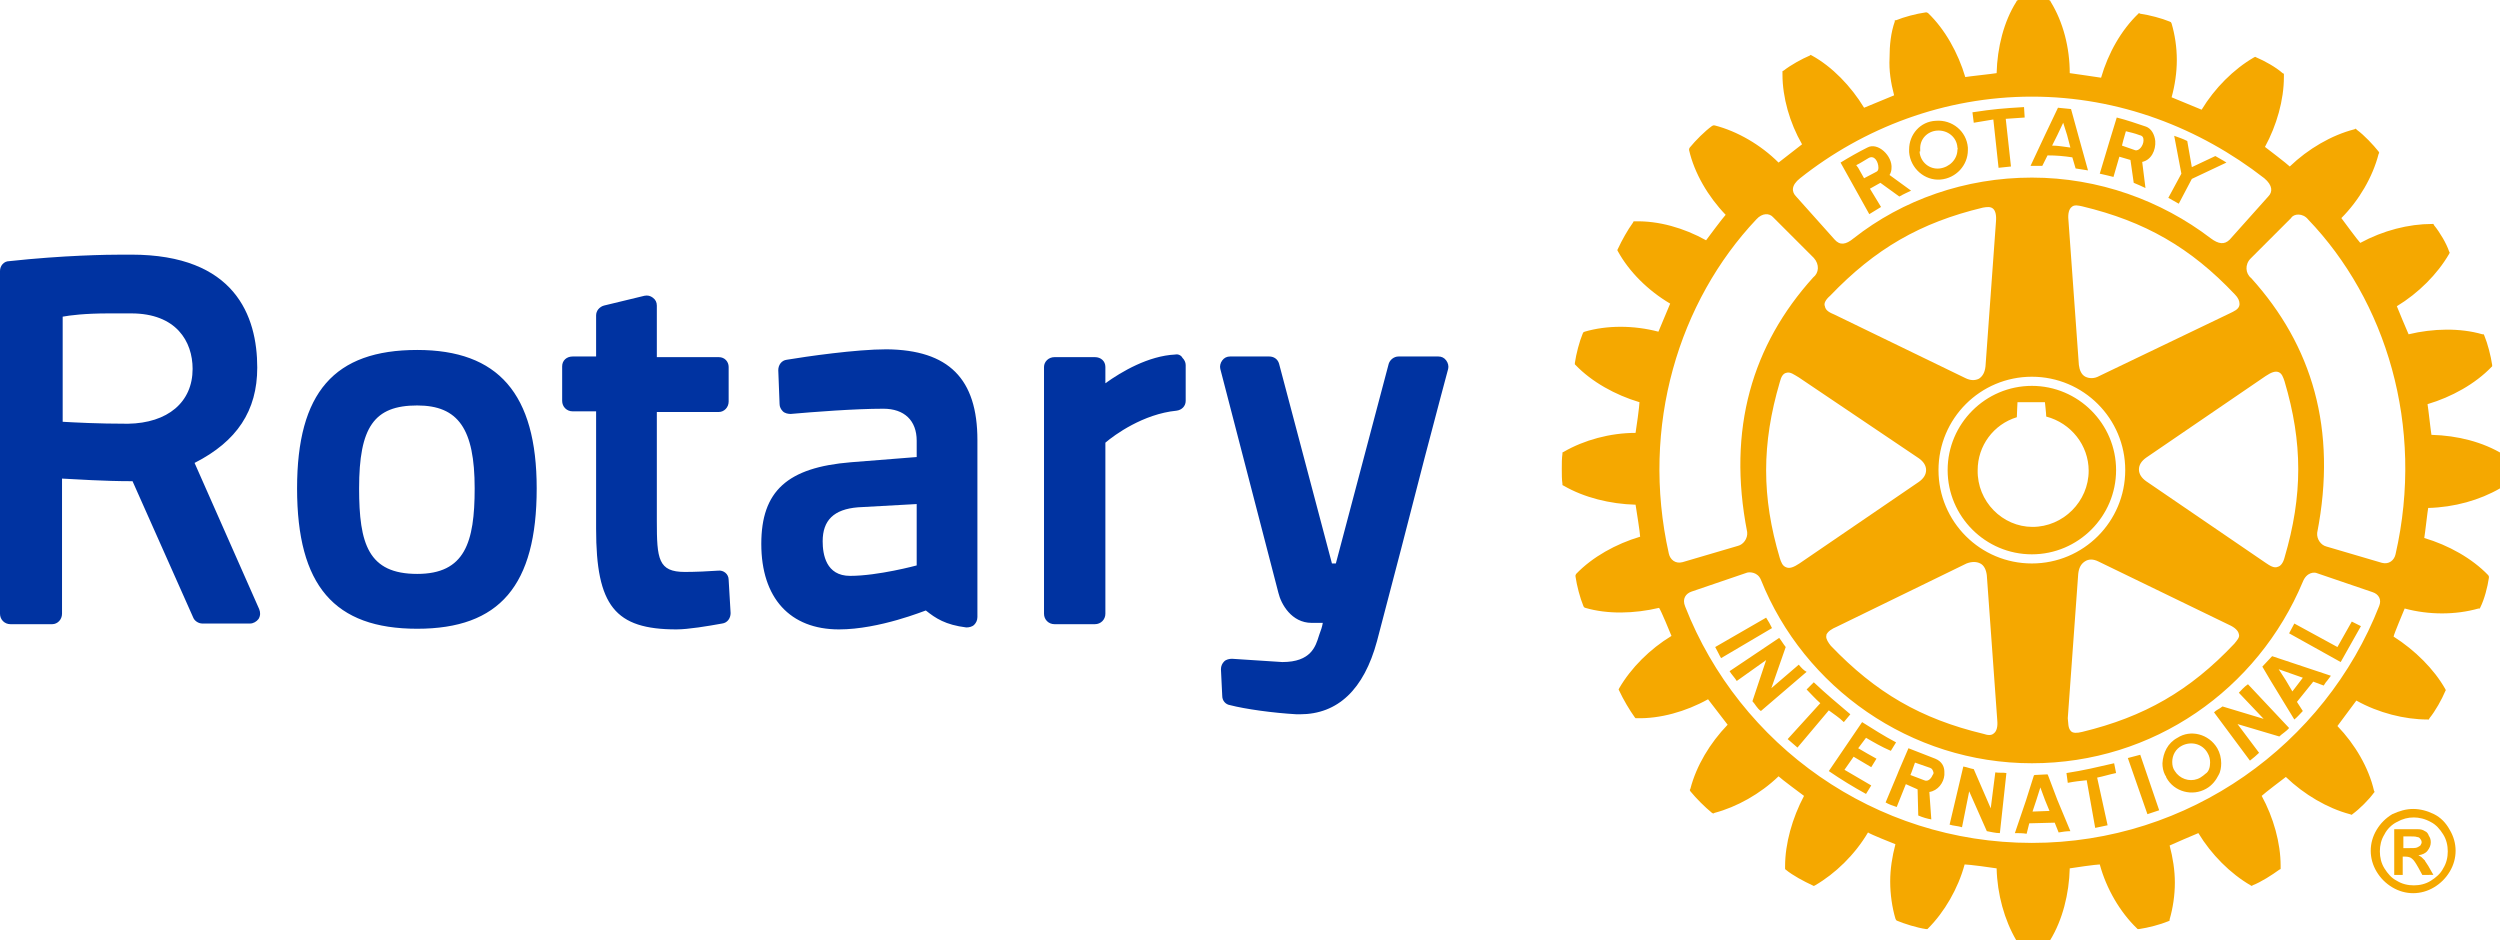
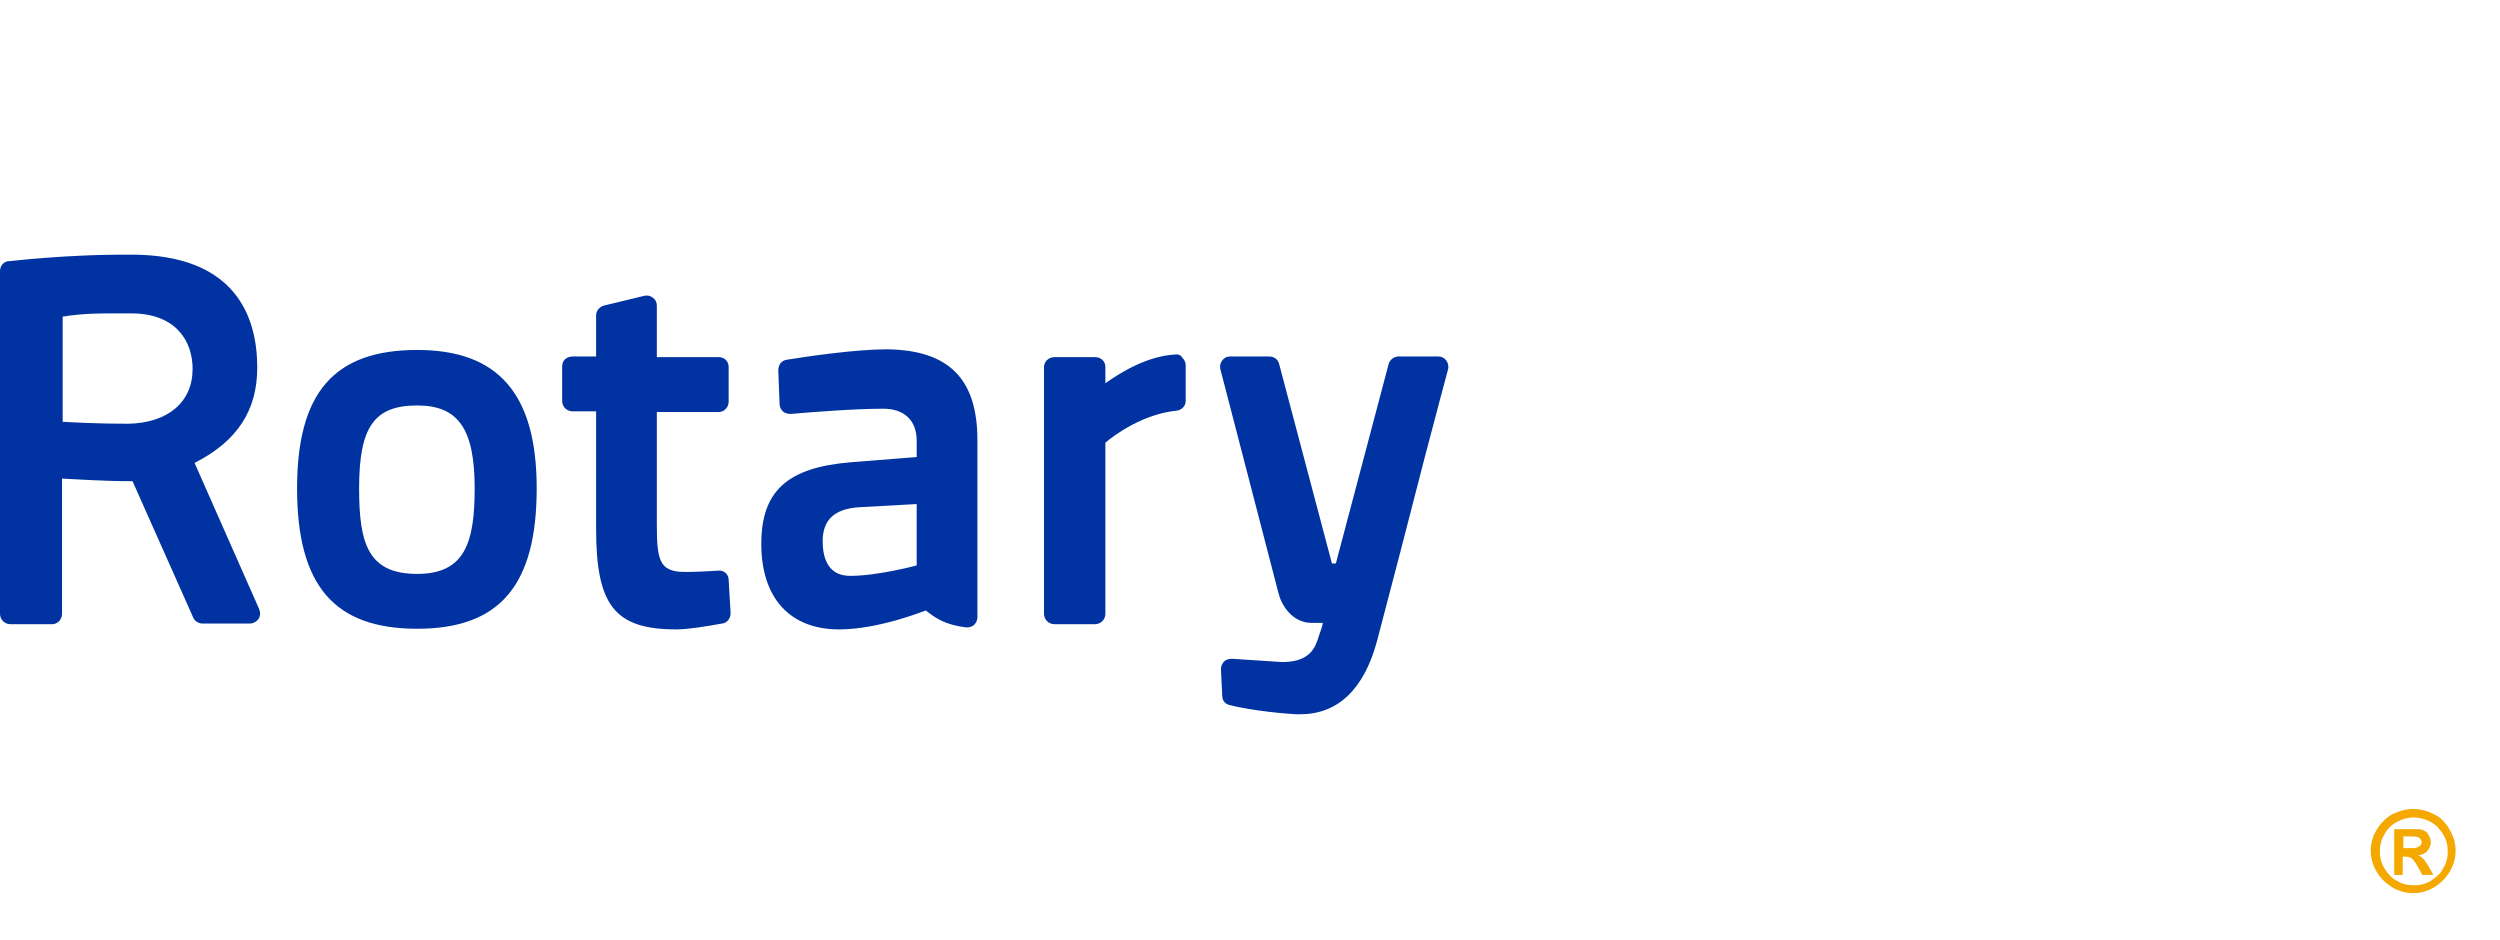
<svg xmlns="http://www.w3.org/2000/svg" version="1.1" id="Layer_1" x="0px" y="0px" viewBox="0 0 382.9 144" style="enable-background:new 0 0 382.9 144;" xml:space="preserve">
  <style type="text/css">
	.st0{fill:#0033A1;}
	.st1{fill:#F5A800;}
</style>
  <path class="st0" d="M111.6,88.8l0.3,5.1c0,0.8-0.5,1.5-1.3,1.6c-2.2,0.4-5.2,0.9-7,0.9c-9.4,0-12.3-3.6-12.3-15.4V63h-3.6  c-0.9,0-1.6-0.7-1.6-1.6v-5.3c0-0.9,0.7-1.5,1.6-1.5h3.6v-6.3c0-0.7,0.5-1.3,1.2-1.5l6.2-1.5c0.5-0.1,0.9,0,1.3,0.3  c0.4,0.3,0.6,0.7,0.6,1.2v7.9h9.5c0.9,0,1.5,0.7,1.5,1.5v5.3c0,0.9-0.7,1.6-1.5,1.6h-9.5v16.7c0,5.8,0.2,7.8,4.3,7.8  c1.5,0,3.8-0.1,5.1-0.2C110.8,87.3,111.6,87.9,111.6,88.8 M82.2,74.8c0,14.9-5.7,21.5-18.3,21.5c-12.7,0-18.4-6.6-18.4-21.5  c0-14.7,5.7-21.2,18.4-21.2C76.3,53.6,82.2,60.3,82.2,74.8 M72.7,74.8c0-9.1-2.5-12.7-8.8-12.7c-6.6,0-8.9,3.3-8.9,12.7  c0,8.5,1.4,13.1,8.9,13.1C71.2,87.9,72.7,83.1,72.7,74.8 M221.5,55.2c-0.3-0.4-0.7-0.6-1.2-0.6h-6.1c-0.7,0-1.3,0.5-1.5,1.1  l-8.1,30.6H204l-8.1-30.6c-0.2-0.7-0.8-1.1-1.5-1.1h-6c-0.5,0-0.9,0.2-1.2,0.6c-0.3,0.4-0.4,0.9-0.3,1.3l8.9,34.3  c0.4,1.7,2,4.6,5.1,4.6h1.7c-0.1,0.6-0.3,1.2-0.5,1.7l-0.1,0.3c-0.5,1.6-1.2,4-5.6,4l-7.7-0.5c-0.4,0-0.9,0.1-1.2,0.4  c-0.3,0.3-0.5,0.7-0.5,1.2l0.2,4.1c0,0.7,0.5,1.3,1.2,1.4c2.3,0.6,6.6,1.2,10.2,1.4c0.2,0,0.3,0,0.5,0c5.8,0,9.8-3.8,11.8-11.2  c2.3-8.7,5.2-19.9,7.3-28.1c1-3.7,1.8-6.9,2.4-9.1l1.2-4.5C221.9,56.1,221.8,55.6,221.5,55.2 M39.7,93.3c0.2,0.5,0.2,1-0.1,1.5  c-0.3,0.4-0.8,0.7-1.3,0.7H31c-0.6,0-1.2-0.4-1.4-0.9l-9.3-20.9c-4.6,0-8.6-0.3-10.8-0.4v20.7c0,0.9-0.7,1.6-1.5,1.6H1.6  c-0.9,0-1.6-0.7-1.6-1.6V41.5c0-0.8,0.6-1.5,1.4-1.5c8.3-0.9,15-1,17.4-1c0.9,0,1.3,0,1.3,0c15.9,0,19.3,9.4,19.3,17.3  c0,6.6-3.1,11.3-9.6,14.6L39.7,93.3z M20.1,48h-3.4c-3.8,0-6,0.3-7.1,0.5v16.1c1.8,0.1,5.3,0.3,10,0.3c6.1-0.1,9.9-3.3,9.9-8.4  C29.5,52.3,27,48,20.1,48 M149.7,67.4v27.1c0,0.5-0.2,0.9-0.5,1.2c-0.3,0.3-0.8,0.4-1.2,0.4c-3.2-0.4-4.7-1.4-6.2-2.6  c-0.1,0-7.1,2.9-13.3,2.9c-7.5,0-11.9-4.8-11.9-13.1c0-8.1,4-11.7,13.7-12.5l10.1-0.8v-2.5c0-3.1-1.9-4.9-5.1-4.9  c-4.4,0-10.8,0.5-14.2,0.8c-0.4,0-0.9-0.1-1.2-0.4c-0.3-0.3-0.5-0.7-0.5-1.1l-0.2-5.2c0-0.8,0.5-1.5,1.3-1.6  c3-0.5,10.6-1.6,15.3-1.6C145.3,53.6,149.7,58,149.7,67.4 M131.4,77.7c-3.7,0.3-5.4,2-5.4,5.2c0,2,0.5,5.3,4.2,5.3  c4.3,0,10.2-1.6,10.2-1.6v-9.4L131.4,77.7z M180,54.3c-4.1,0.2-8.2,2.6-10.7,4.4v-2.5c0-0.9-0.7-1.5-1.6-1.5h-6.2  c-0.9,0-1.6,0.7-1.6,1.5v37.8c0,0.9,0.7,1.6,1.6,1.6h6.2c0.9,0,1.6-0.7,1.6-1.6V67.8c1.4-1.2,5.8-4.4,10.9-4.9  c0.8-0.1,1.4-0.7,1.4-1.5v-5.5c0-0.4-0.2-0.8-0.5-1.1C180.9,54.4,180.4,54.2,180,54.3" />
  <g>
-     <path class="st1" d="M280.1,108.8l-4.8,5.7l-1.5-1.3l5-5.5c-0.8-0.7-1.4-1.4-2.1-2.1l1.1-1.1c1.9,1.8,3.6,3.2,5.6,4.9l-1,1.2   C281.7,109.9,280.9,109.4,280.1,108.8 M270.5,94.6l-7.8,4.5c0.3,0.5,0.6,1.2,0.9,1.7l7.8-4.6C271.1,95.6,270.9,95.2,270.5,94.6    M275.5,101.8l-4.2,3.6l2.2-6.3c-0.4-0.5-0.6-0.9-1-1.4l-7.6,5.1c0.3,0.5,0.8,1,1.1,1.5l4.5-3.2l-2.1,6.3c0.4,0.4,0.7,1.1,1.3,1.5   l7-6C276.3,102.7,275.9,102.3,275.5,101.8 M285.8,113c1.2,0.7,2.4,1.4,3.8,2l0.8-1.3c-1.9-1-3.6-2.1-5.2-3.1l-5.1,7.5   c1.9,1.3,3.7,2.4,5.7,3.5l0.8-1.3l-4.1-2.4l1.4-2l2.7,1.6l0.8-1.3c-0.9-0.5-1.8-1-2.8-1.6L285.8,113z M311.2,84.9   c-7.1,0-12.9-5.8-12.9-12.9c0-7.1,5.8-12.9,12.9-12.9c7.1,0,12.9,5.8,12.9,12.9C324.1,79.1,318.3,84.9,311.2,84.9 M311.3,80.7   c4.7,0,8.6-3.9,8.6-8.6c0-3.9-2.7-7.3-6.5-8.3c0-0.4-0.2-2.2-0.2-2.2H309c0,0-0.1,1.9-0.1,2.3c-3.6,1.1-6,4.4-6,8.1   C302.8,76.8,306.7,80.7,311.3,80.7 M292.4,23.3v-0.4c0-2.3,1.7-4.3,4.1-4.4c2.5-0.2,4.7,1.6,4.9,4.1v0.4c0,2.3-1.8,4.3-4.2,4.5   C294.8,27.7,292.6,25.8,292.4,23.3 M294,23.2c0.1,1.6,1.5,2.8,3.1,2.6c1.5-0.2,2.7-1.4,2.7-2.9c0.1-0.1,0-0.2,0-0.3   c-0.1-1.6-1.5-2.7-3.1-2.6c-1.5,0.1-2.7,1.3-2.6,2.9V23.2z M312.8,25.4c-0.8,0-1.1,0-1.8,0l2.2-4.7l2-4.2l2,0.2l1.1,4l1.5,5.4   c-0.7-0.1-1.2-0.2-1.9-0.3l-0.5-1.7c-1.3-0.2-2.5-0.3-3.8-0.3L312.8,25.4z M314.3,22.3c1,0,1.9,0.2,2.8,0.3l-0.5-1.9l-0.6-1.9   l-0.9,1.9L314.3,22.3z M305.3,18.3l0.8,7.4l1.9-0.2l-0.8-7.3l2.9-0.2l-0.1-1.6c-3.3,0.2-4.6,0.3-7.9,0.8l0.2,1.6L305.3,18.3z    M305.6,118.3l-0.7,5.5l-2.6-6c-0.6-0.1-1-0.3-1.6-0.4l-2.1,8.9c0.6,0.2,1.3,0.2,1.9,0.4l1.1-5.5l2.7,6.1c0.6,0.1,1.3,0.3,2,0.3   l1-9.2C306.8,118.3,306.2,118.4,305.6,118.3 M358,99.1l-6.6-3.6l-0.8,1.5l7.9,4.4l3.1-5.5l-1.4-0.7L358,99.1z M348,100.5l9,3   c-0.2,0.3-0.4,0.5-0.6,0.8c-0.2,0.2-0.3,0.4-0.5,0.7l-1.6-0.6l-2.5,3.1l0.9,1.4c-0.4,0.4-0.8,0.9-1.3,1.3l-3.6-5.9l-1.3-2.2   L348,100.5z M349,102.5l1.1,1.7l1,1.7l1.3-1.7l0.3-0.4L349,102.5z M339.6,114.6c0.4,0.7,0.6,1.5,0.6,2.3c0,0.6-0.1,1.3-0.4,1.8   c-0.4,0.8-1,1.6-1.9,2.1c-2.1,1.2-4.9,0.5-6.1-1.7c0-0.1-0.1-0.3-0.2-0.4c-0.3-0.6-0.4-1.2-0.4-1.8c0.1-1.6,0.8-3.1,2.3-3.9   C335.5,111.7,338.3,112.4,339.6,114.6 M338.5,116.8c0-0.5-0.1-1-0.4-1.5c-0.8-1.4-2.5-1.8-3.9-1.1c-1,0.5-1.5,1.5-1.5,2.5   c0,0.5,0.1,1,0.4,1.4c0.1,0.1,0.2,0.3,0.3,0.4c0.9,1,2.4,1.3,3.6,0.6c0.3-0.2,0.6-0.4,0.8-0.6C338.3,118.2,338.5,117.5,338.5,116.8    M342.9,106.1l3.8,4l-6.3-1.9c-0.5,0.4-0.9,0.5-1.3,0.9l5.5,7.4c0.5-0.4,1-0.8,1.4-1.2l-3.3-4.4l6.4,1.9c0.4-0.4,1.1-0.8,1.5-1.3   l-6.3-6.7C343.7,105.2,343.3,105.7,342.9,106.1 M383.2,72.1c0,0.8,0,1.7-0.1,2.4l0,0.2l-0.2,0.1c-3.1,1.8-7,2.9-11,3   c-0.1,0.5-0.5,4.1-0.6,4.6c3.7,1.1,7.3,3.1,9.8,5.7l0.1,0.2v0.2c-0.2,1.4-0.7,3.3-1.3,4.5l-0.1,0.2l-0.2,0c-3.5,1-7.6,1-11.3,0   c-0.2,0.5-1.6,3.8-1.7,4.3c3.3,2.1,6.2,5,7.9,8l0.1,0.2l-0.1,0.2c-0.5,1.2-1.5,3-2.4,4.1l-0.1,0.2h-0.2c-3.5,0-7.5-1-10.9-2.9   c-0.3,0.4-2.6,3.5-2.9,3.9c2.7,2.8,4.8,6.4,5.6,9.9l0.1,0.2l-0.1,0.1c-0.8,1.1-2.2,2.5-3.3,3.3l-0.1,0.1l-0.3-0.1   c-3.4-0.9-7-3-9.8-5.7c-0.4,0.3-3.3,2.5-3.7,2.9c1.8,3.3,2.9,7.2,2.9,10.7v0.5l-0.2,0.1c-1.1,0.8-2.8,1.9-4.1,2.4l-0.1,0.1   l-0.2-0.1c-3.1-1.8-6-4.7-8-8c-0.5,0.2-4,1.7-4.4,1.9c0.5,1.9,0.8,3.8,0.8,5.7c0,1.9-0.3,3.9-0.8,5.6l0,0.2l-0.2,0.1   c-1.2,0.5-3.1,1-4.5,1.2l-0.2,0l-0.1-0.1c-2.6-2.5-4.7-6.1-5.7-9.8c-0.5,0-4.1,0.5-4.6,0.6c-0.1,3.9-1.1,7.9-3,11l-0.1,0.2l-0.2,0   c-1.3,0.2-3.3,0.2-4.6,0l-0.2,0l-0.1-0.2c-1.8-3.1-2.9-7-3-11c-0.5-0.1-4.3-0.6-4.9-0.6c-1,3.7-3.1,7.3-5.6,9.8l-0.1,0.1l-0.2,0   c-1.4-0.2-3.3-0.8-4.5-1.3l-0.1-0.1l-0.1-0.2c-0.5-1.7-0.8-3.7-0.8-5.7c0-1.9,0.3-3.8,0.8-5.7c-0.5-0.2-3.8-1.5-4.2-1.8   c-2,3.4-5,6.3-8.1,8.1l-0.2,0.1l-0.2-0.1c-1.3-0.6-3-1.5-4.1-2.4l-0.1-0.1v-0.4c0-3.5,1.1-7.4,2.9-10.8c-0.4-0.3-3.5-2.6-3.9-3   c-2.8,2.7-6.4,4.7-9.8,5.6l-0.2,0.1l-0.2-0.1c-1.1-0.9-2.4-2.2-3.3-3.3l-0.1-0.2l0.1-0.2c0.9-3.5,3-7,5.7-9.8   c-0.3-0.4-2.6-3.4-3-3.9c-3.4,1.9-7.4,3-10.9,2.9h-0.2l-0.1-0.1c-0.8-1.1-1.8-2.8-2.4-4.1l-0.1-0.2l0.1-0.2c1.8-3.1,4.7-6,8-8   c-0.2-0.5-1.6-3.9-1.9-4.3c-3.8,0.9-7.9,1-11.3,0l-0.2-0.1l-0.1-0.2c-0.5-1.2-1-3.1-1.2-4.5l0-0.2l0.1-0.2c2.5-2.6,6.1-4.6,9.8-5.7   c0-0.5-0.6-4.3-0.7-4.9c-3.9-0.1-7.9-1.1-11-2.9l-0.2-0.1l0-0.2c-0.1-0.6-0.1-1.5-0.1-2.3c0-0.8,0-1.6,0.1-2.3l0-0.2l0.2-0.1   c3.1-1.8,7.1-2.9,11-2.9c0.1-0.5,0.6-4.2,0.6-4.7c-3.7-1.1-7.3-3.1-9.8-5.7l-0.1-0.1l0-0.2c0.2-1.4,0.7-3.3,1.2-4.5l0.1-0.2   l0.2-0.1c3.4-1,7.5-1,11.3,0c0.2-0.5,1.6-3.8,1.8-4.3c-3.4-2-6.3-4.9-8-8l-0.1-0.2l0.1-0.2c0.6-1.3,1.5-2.9,2.3-4l0.1-0.2h0.2   c3.6-0.1,7.5,1,10.9,2.9c0.3-0.4,2.6-3.5,3-3.9c-2.7-2.8-4.8-6.4-5.6-9.9l0-0.2l0.1-0.2c0.9-1.1,2.3-2.5,3.4-3.3l0.2-0.1l0.2,0   c3.5,0.9,7.1,3,9.8,5.7c0.4-0.3,3.2-2.5,3.6-2.8c-1.9-3.3-3-7.2-3-10.7v-0.5l0.2-0.1c1-0.8,2.8-1.8,4-2.3l0.1-0.1l0.2,0.1   c3.1,1.7,6,4.7,8,8c0.5-0.2,4.1-1.7,4.6-1.9c-0.5-1.9-0.8-3.8-0.7-5.7c0-2,0.2-3.9,0.8-5.6l0-0.2l0.2,0c1.2-0.5,3.1-1,4.5-1.2   l0.2,0l0.2,0.1c2.6,2.5,4.6,6.1,5.7,9.8c0.5-0.1,4.3-0.5,4.8-0.6c0.1-3.9,1.1-7.9,3-10.9l0.1-0.2l0.2-0.1c1.4-0.2,3.4-0.2,4.7,0   l0.2,0.1l0.1,0.2c1.9,3.1,2.9,7,2.9,10.9c0.6,0.1,4.3,0.6,4.8,0.7c1.1-3.8,3.1-7.3,5.7-9.8l0.1-0.1l0.2,0.1   c1.4,0.2,3.3,0.7,4.5,1.2l0.2,0.1l0.1,0.2c0.5,1.7,0.8,3.6,0.8,5.6c0,1.9-0.3,3.9-0.8,5.7c0.5,0.2,4.1,1.7,4.6,1.9   c2-3.3,4.9-6.2,8-8l0.2-0.1l0.2,0.1c1.2,0.5,3,1.5,4,2.4l0.2,0.1v0.5c0,3.5-1.1,7.4-2.9,10.7c0.4,0.3,3.4,2.6,3.8,3   c2.8-2.7,6.4-4.8,9.9-5.7l0.2-0.1l0.2,0.2c1.1,0.8,2.5,2.3,3.3,3.3l0.1,0.2l-0.1,0.2c-0.9,3.5-3,7.1-5.7,9.8   c0.3,0.4,2.5,3.4,2.9,3.8c3.5-1.9,7.4-2.9,11-2.9h0.2l0.1,0.2c0.9,1.1,1.9,2.8,2.3,4l0.1,0.2l-0.1,0.2c-1.8,3.1-4.7,6-8,8   c0.2,0.5,1.6,3.9,1.8,4.3c3.7-0.9,7.9-1,11.3,0l0.2,0l0.1,0.2c0.5,1.2,1,3.1,1.2,4.5l0,0.2l-0.1,0.1c-2.5,2.6-6.1,4.6-9.8,5.7   c0.1,0.5,0.5,4.2,0.6,4.7c4,0.1,7.9,1.1,11,3l0.2,0.1l0,0.2C383.2,70.4,383.2,71.2,383.2,72.1 M275.1,30.1l5.9,6.6   c0.8,0.9,1.7,0.8,2.9-0.2c7.5-5.9,17.1-9.3,27.3-9.3c10.2,0,19.8,3.5,27.4,9.3c1.2,0.9,2.1,1,2.9,0.2l5.9-6.6   c0.7-0.7,0.7-1.7-0.6-2.8c-9.9-7.7-22.2-12.5-35.6-12.5c-13.4,0-25.8,4.8-35.5,12.5C274.3,28.4,274.4,29.4,275.1,30.1 M275.5,57.8   c-0.7-0.4-1.3-0.9-1.9-0.7c-0.5,0.1-0.8,0.6-1,1.4c-2.8,9.5-2.8,17.6,0,27c0.2,0.6,0.4,1.2,1,1.4c0.5,0.2,1.1,0,2-0.6l18.3-12.5   c0.7-0.5,1.1-1.1,1.1-1.8c0-0.7-0.4-1.3-1.1-1.8L275.5,57.8z M279.5,46.9c0.1,0.7,0.8,1,1.5,1.3l20,9.7c0.8,0.4,1.5,0.4,2.1,0.1   c0.6-0.4,0.9-1,1-1.9l1.6-22.1c0.1-1.1-0.1-1.7-0.4-2c-0.4-0.4-1-0.3-1.6-0.2c-9.6,2.3-16.5,6.3-23.4,13.5   C279.6,45.9,279.3,46.5,279.5,46.9 M279.7,97.5c0,0.4,0.3,0.9,0.7,1.4c6.9,7.2,13.8,11.2,23.4,13.5c0.6,0.2,1.2,0.3,1.6-0.1   c0.4-0.3,0.6-1,0.5-2c0,0-1.6-22.2-1.6-22.2c-0.1-0.8-0.4-1.5-1-1.8c-0.6-0.3-1.3-0.3-2.1,0L281.3,96c-0.7,0.3-1.4,0.7-1.6,1.3   C279.8,97.3,279.7,97.4,279.7,97.5 M311.2,86.3c7.9,0,14.3-6.4,14.3-14.3s-6.4-14.3-14.3-14.3c-7.9,0-14.3,6.4-14.3,14.3   S303.3,86.3,311.2,86.3 M317.2,112c0.3,0.3,0.9,0.3,1.7,0.1c9.5-2.3,16.5-6.3,23.3-13.5c0.4-0.5,0.9-1,0.7-1.5   c-0.1-0.5-0.6-1-1.5-1.4l-20-9.7c-0.8-0.4-1.5-0.4-2.1,0c-0.6,0.4-0.9,1-1,1.9l-1.6,22.1C316.8,110.7,316.7,111.5,317.2,112    M347,86.2c0.6,0.4,1.3,0.9,1.9,0.6c0.4-0.1,0.8-0.6,1-1.4c2.8-9.5,2.8-17.6,0-27c-0.2-0.6-0.4-1.2-0.9-1.4c-0.5-0.2-1.1,0-2,0.6   l-18.3,12.5c-0.7,0.5-1.1,1.1-1.1,1.8c0,0.7,0.4,1.3,1.1,1.8L347,86.2z M343,46.5c0-0.4-0.2-0.9-0.7-1.4   c-6.8-7.2-13.8-11.2-23.4-13.5c-0.5-0.1-1.2-0.3-1.6,0.1c-0.4,0.3-0.6,1-0.5,2l1.6,22.2c0.1,0.8,0.4,1.5,1,1.8   c0.6,0.3,1.4,0.3,2.1-0.1l20-9.6c0.6-0.3,1.4-0.6,1.5-1.3C343,46.7,343,46.6,343,46.5 M257.7,86.1l8.5-2.5c0.8-0.2,1.5-1.1,1.4-2.1   c-3.1-15.8,0.8-28.7,10.1-39c0.9-0.7,1-2,0.1-3l-6.2-6.2c-0.6-0.7-1.7-0.7-2.6,0.3c-11.8,12.5-17.8,31.6-13.4,51.2   C255.8,85.7,256.6,86.4,257.7,86.1 M363.4,90.7l-8.5-2.9c-0.4-0.2-1.6-0.2-2.2,1.3c-6.9,16.5-22.9,27.8-41.5,27.8   c-18.6,0-34.9-11.6-41.5-28.1c-0.5-1.2-1.7-1.2-2.1-1.1l-8.5,2.9c-0.9,0.3-1.5,1.1-1,2.3c8.3,21.2,29,36.2,53.1,36.2   c24.1,0,44.9-15.1,53.2-36.3C364.8,91.8,364.3,91,363.4,90.7 M353.5,33.6c-0.8-1-2.2-0.9-2.6-0.2l-6.2,6.2c-0.9,0.9-0.8,2.3,0.1,3   c9.3,10.3,13.2,23.1,10.1,39c-0.1,1,0.6,1.9,1.4,2.1l8.5,2.5c1.1,0.3,1.9-0.4,2.1-1.3C371.4,65.2,365.4,46,353.5,33.6 M333.7,31.2   l2-3.8l5.3-2.5c-0.6-0.4-1.2-0.7-1.7-1l-3.6,1.7l-0.7-4c-0.8-0.4-1.2-0.5-2-0.8l1.1,5.8l-2,3.7L333.7,31.2z M323.8,116.9   c-2.6,0.6-4.7,1.1-7.3,1.5l0.2,1.5c1-0.2,1.9-0.3,2.9-0.4l1.3,7.3l1.9-0.4l-1.6-7.3c1-0.2,1.9-0.5,2.9-0.7L323.8,116.9z    M297.8,118.2v0.5c-0.1,1.2-1,2.4-2.3,2.6l0.3,4.2c-0.6-0.1-1.3-0.3-2-0.6l-0.1-4l-1.8-0.8l-1.4,3.5c-0.6-0.2-1.2-0.4-1.7-0.7   l1.8-4.3l0.2-0.5l1.5-3.5l4.1,1.6C297.4,116.6,297.8,117.4,297.8,118.2 M296.1,118.2c-0.1-0.3-0.2-0.5-0.5-0.6l-2.3-0.8l-0.5,1.4   l-0.2,0.5l0,0l2.1,0.8c0.6,0.3,1.1-0.3,1.3-0.8C296.1,118.6,296.2,118.4,296.1,118.2 M323.7,27.1c-0.7-0.2-1.3-0.3-2.1-0.5l1.5-5   l1.1-3.6c1.6,0.4,3,0.9,4.5,1.4c0.8,0.3,1.3,1.2,1.4,2.2c0.1,1.4-0.6,2.9-2,3.2l0.5,4c-0.6-0.3-1.1-0.5-1.8-0.8l-0.5-3.5l-1.7-0.5   L323.7,27.1z M325,22.3l2,0.7c0.6,0.2,1.3-0.7,1.3-1.5c0-0.4-0.1-0.7-0.6-0.8c-0.8-0.3-1.3-0.4-2.1-0.6l-0.4,1.4L325,22.3z    M315.1,122.5l2,4.8c-0.6,0-1.2,0.1-1.8,0.2l-0.6-1.5l-3.9,0.1l-0.4,1.6c-0.6-0.1-1.2-0.1-1.8-0.1l1.7-5l1.2-3.8l0.1-0.1l2-0.1   l0.1,0.2L315.1,122.5z M313.9,124.2l-0.7-1.7l-0.7-1.9l-0.6,1.9l-0.6,1.8L313.9,124.2z M325.9,116.1l3,8.6c0.6-0.2,1.2-0.4,1.8-0.6   l-2.9-8.5C327,115.8,326.6,115.9,325.9,116.1 M282.4,25.8l-0.5-0.9c1.3-0.8,2.7-1.6,4.1-2.3c1.6-0.9,3.9,1.3,3.7,3.2   c0,0.3-0.1,0.7-0.3,1l3.3,2.4c-0.6,0.3-1.1,0.5-1.8,0.9l-2.9-2.1l-1.6,0.9l1.7,2.8c-0.7,0.4-1.1,0.7-1.8,1.1L282.4,25.8z    M284.3,25.3l0.3,0.4l0.9,1.6l1.9-1c0.2-0.1,0.3-0.3,0.3-0.6c0-0.9-0.6-2-1.5-1.5C285.5,24.6,285.1,24.9,284.3,25.3" />
    <g>
      <path class="st1" d="M368.1,129.9h0.6c0.8,0,1.3,0,1.5-0.1c0.2-0.1,0.4-0.2,0.5-0.3c0.1-0.2,0.2-0.3,0.2-0.5    c0-0.2-0.1-0.4-0.2-0.5c-0.1-0.2-0.3-0.3-0.5-0.3c-0.2-0.1-0.7-0.1-1.5-0.1h-0.6V129.9z M366.7,133.8V127h1.4c1.3,0,2,0,2.2,0    c0.5,0,0.8,0.1,1.1,0.3c0.3,0.1,0.5,0.4,0.6,0.7c0.2,0.3,0.3,0.6,0.3,1c0,0.5-0.2,0.9-0.5,1.3c-0.3,0.4-0.8,0.6-1.4,0.7    c0.2,0.1,0.4,0.2,0.5,0.3c0.1,0.1,0.3,0.3,0.5,0.5c0,0.1,0.2,0.3,0.5,0.8l0.8,1.4H371l-0.6-1.1c-0.4-0.7-0.7-1.2-1-1.4    c-0.2-0.2-0.6-0.3-1-0.3h-0.4v2.8H366.7z M369.7,125.2c-0.9,0-1.7,0.2-2.6,0.7c-0.8,0.4-1.5,1.1-1.9,1.9c-0.5,0.8-0.7,1.7-0.7,2.6    c0,0.9,0.2,1.8,0.7,2.6c0.5,0.8,1.1,1.5,1.9,1.9c0.8,0.5,1.7,0.7,2.6,0.7c0.9,0,1.8-0.2,2.6-0.7c0.8-0.5,1.5-1.1,1.9-1.9    c0.5-0.8,0.7-1.7,0.7-2.6c0-0.9-0.2-1.8-0.7-2.6c-0.5-0.8-1.1-1.5-1.9-1.9C371.4,125.4,370.5,125.2,369.7,125.2 M369.6,123.9    c1.1,0,2.2,0.3,3.2,0.8c1,0.5,1.8,1.3,2.4,2.4c0.6,1,0.9,2.1,0.9,3.2c0,1.1-0.3,2.2-0.9,3.2c-0.6,1-1.4,1.8-2.4,2.4    c-1,0.6-2.1,0.9-3.2,0.9c-1.1,0-2.2-0.3-3.2-0.9c-1-0.6-1.8-1.4-2.4-2.4c-0.6-1-0.9-2.1-0.9-3.2c0-1.1,0.3-2.2,0.9-3.2    c0.6-1,1.4-1.8,2.4-2.4C367.5,124.2,368.5,123.9,369.6,123.9" />
    </g>
  </g>
</svg>